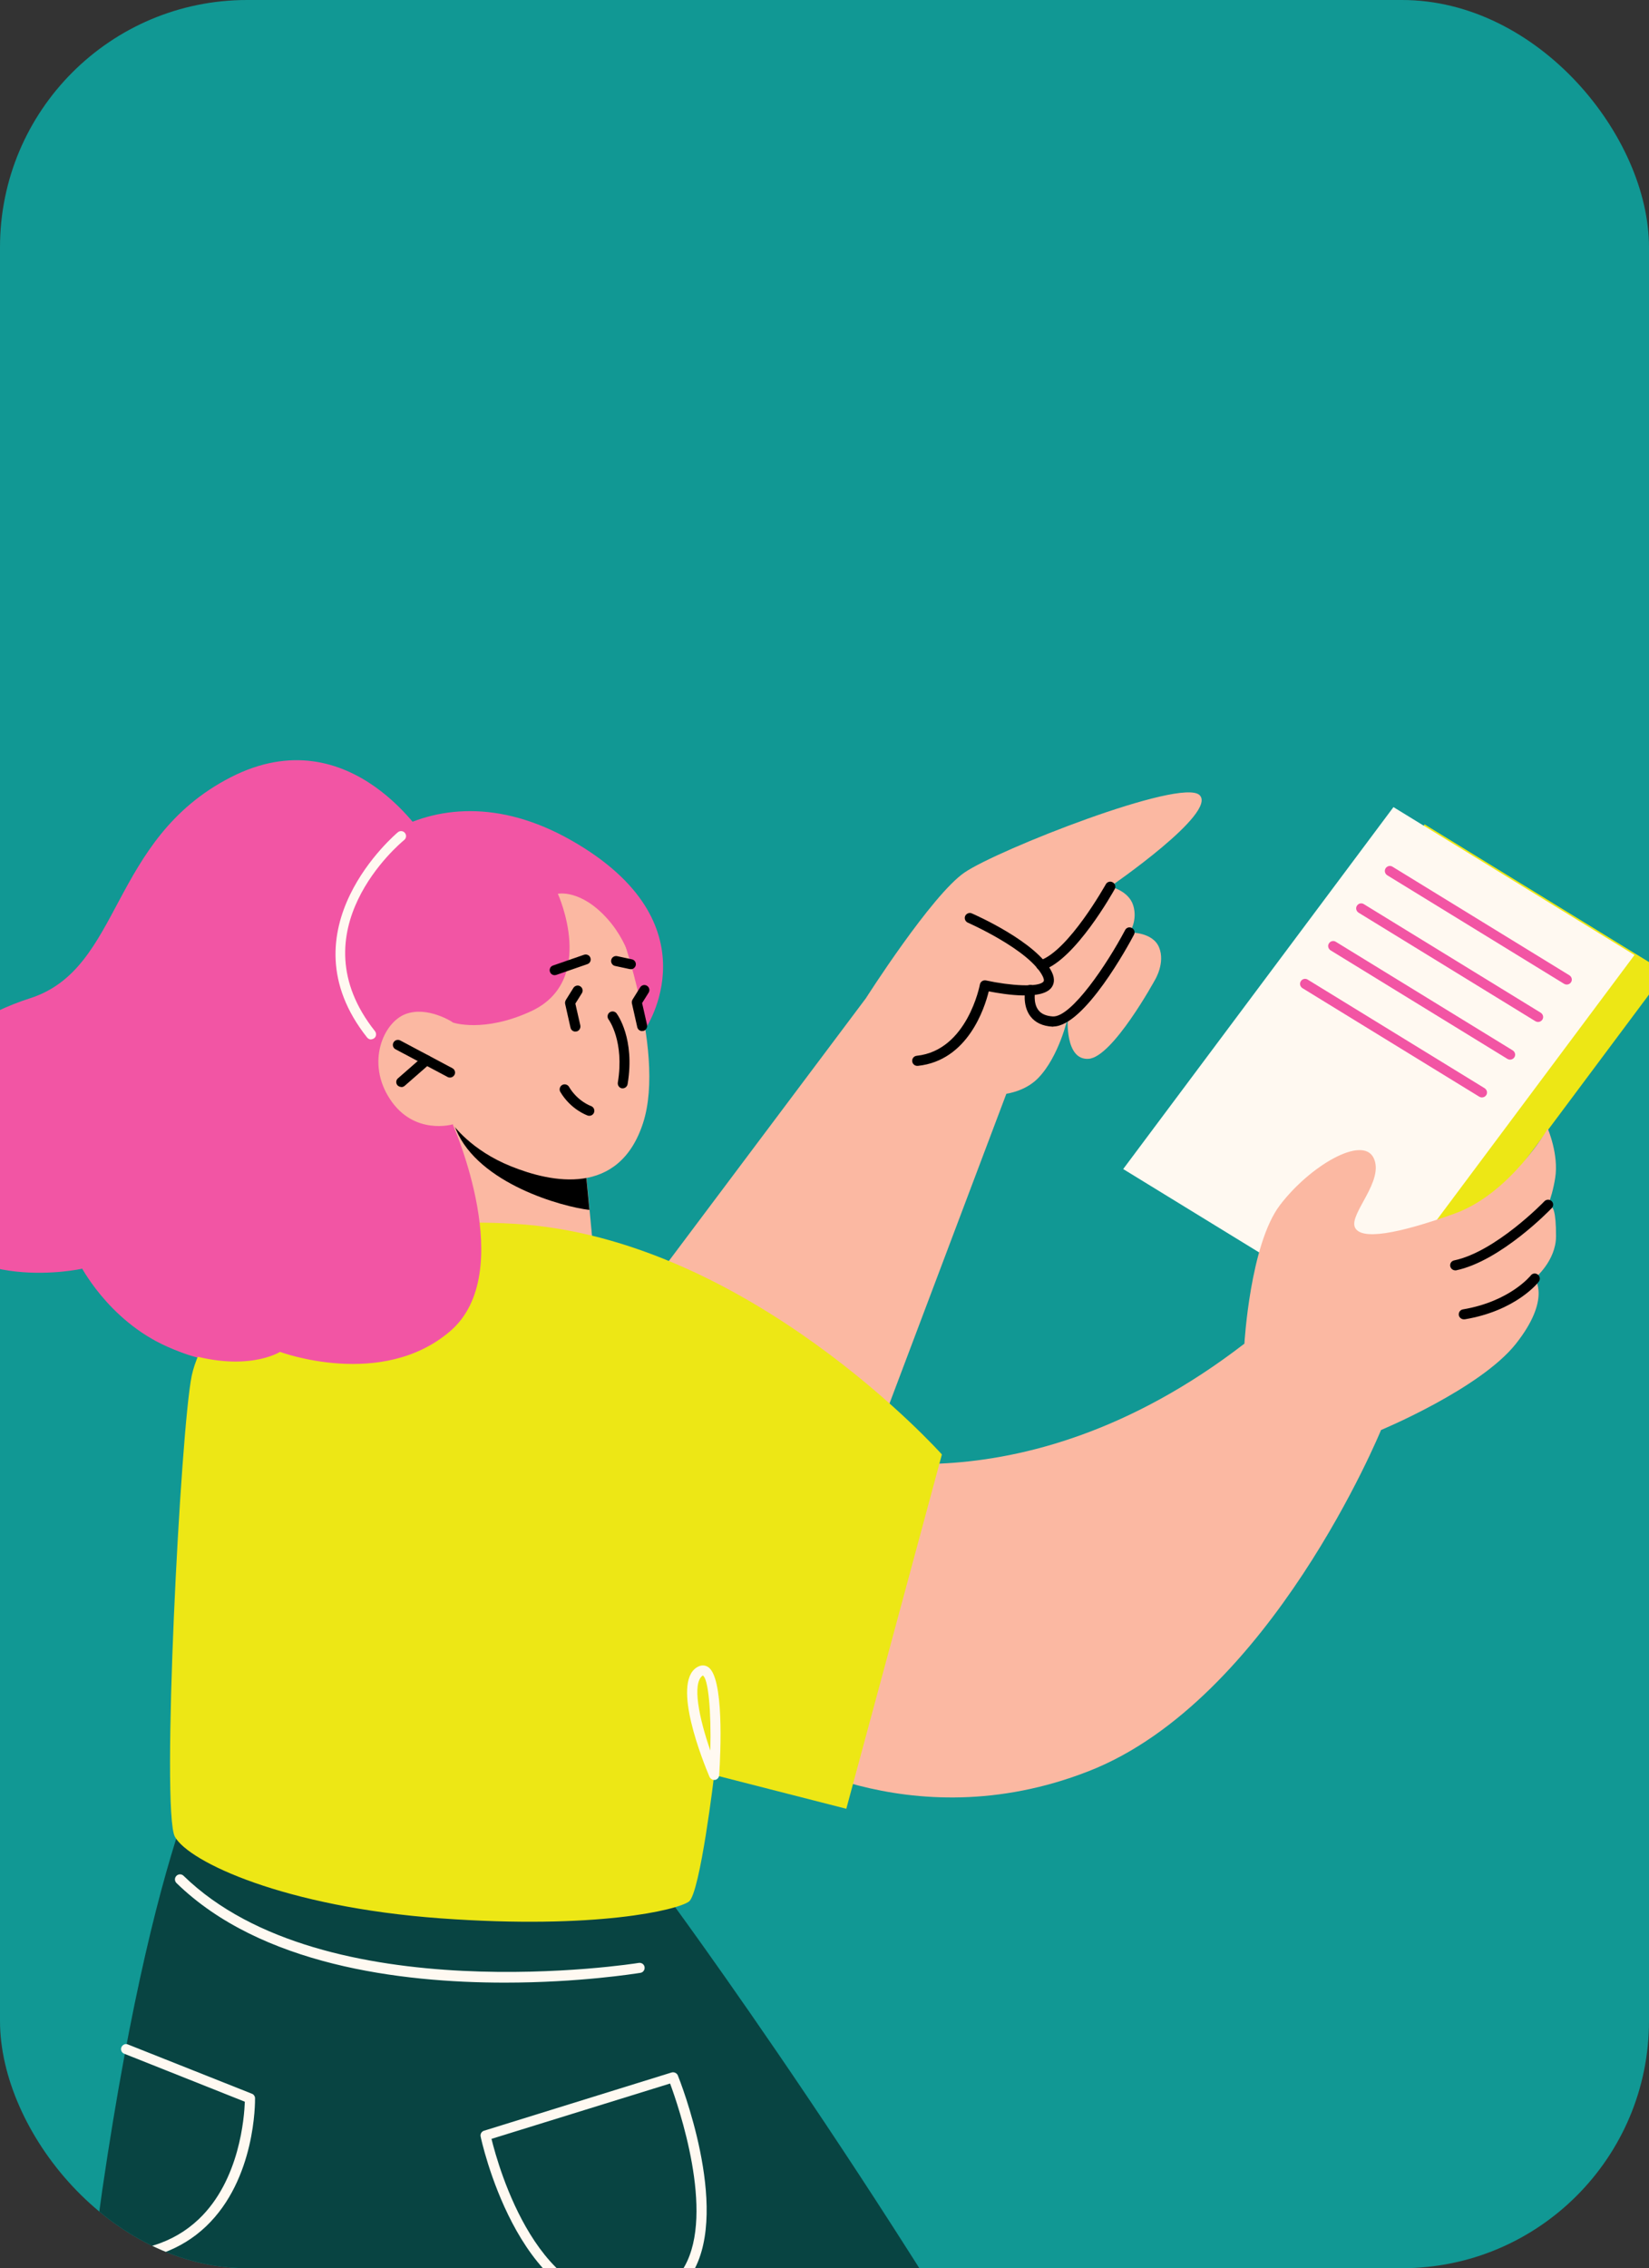
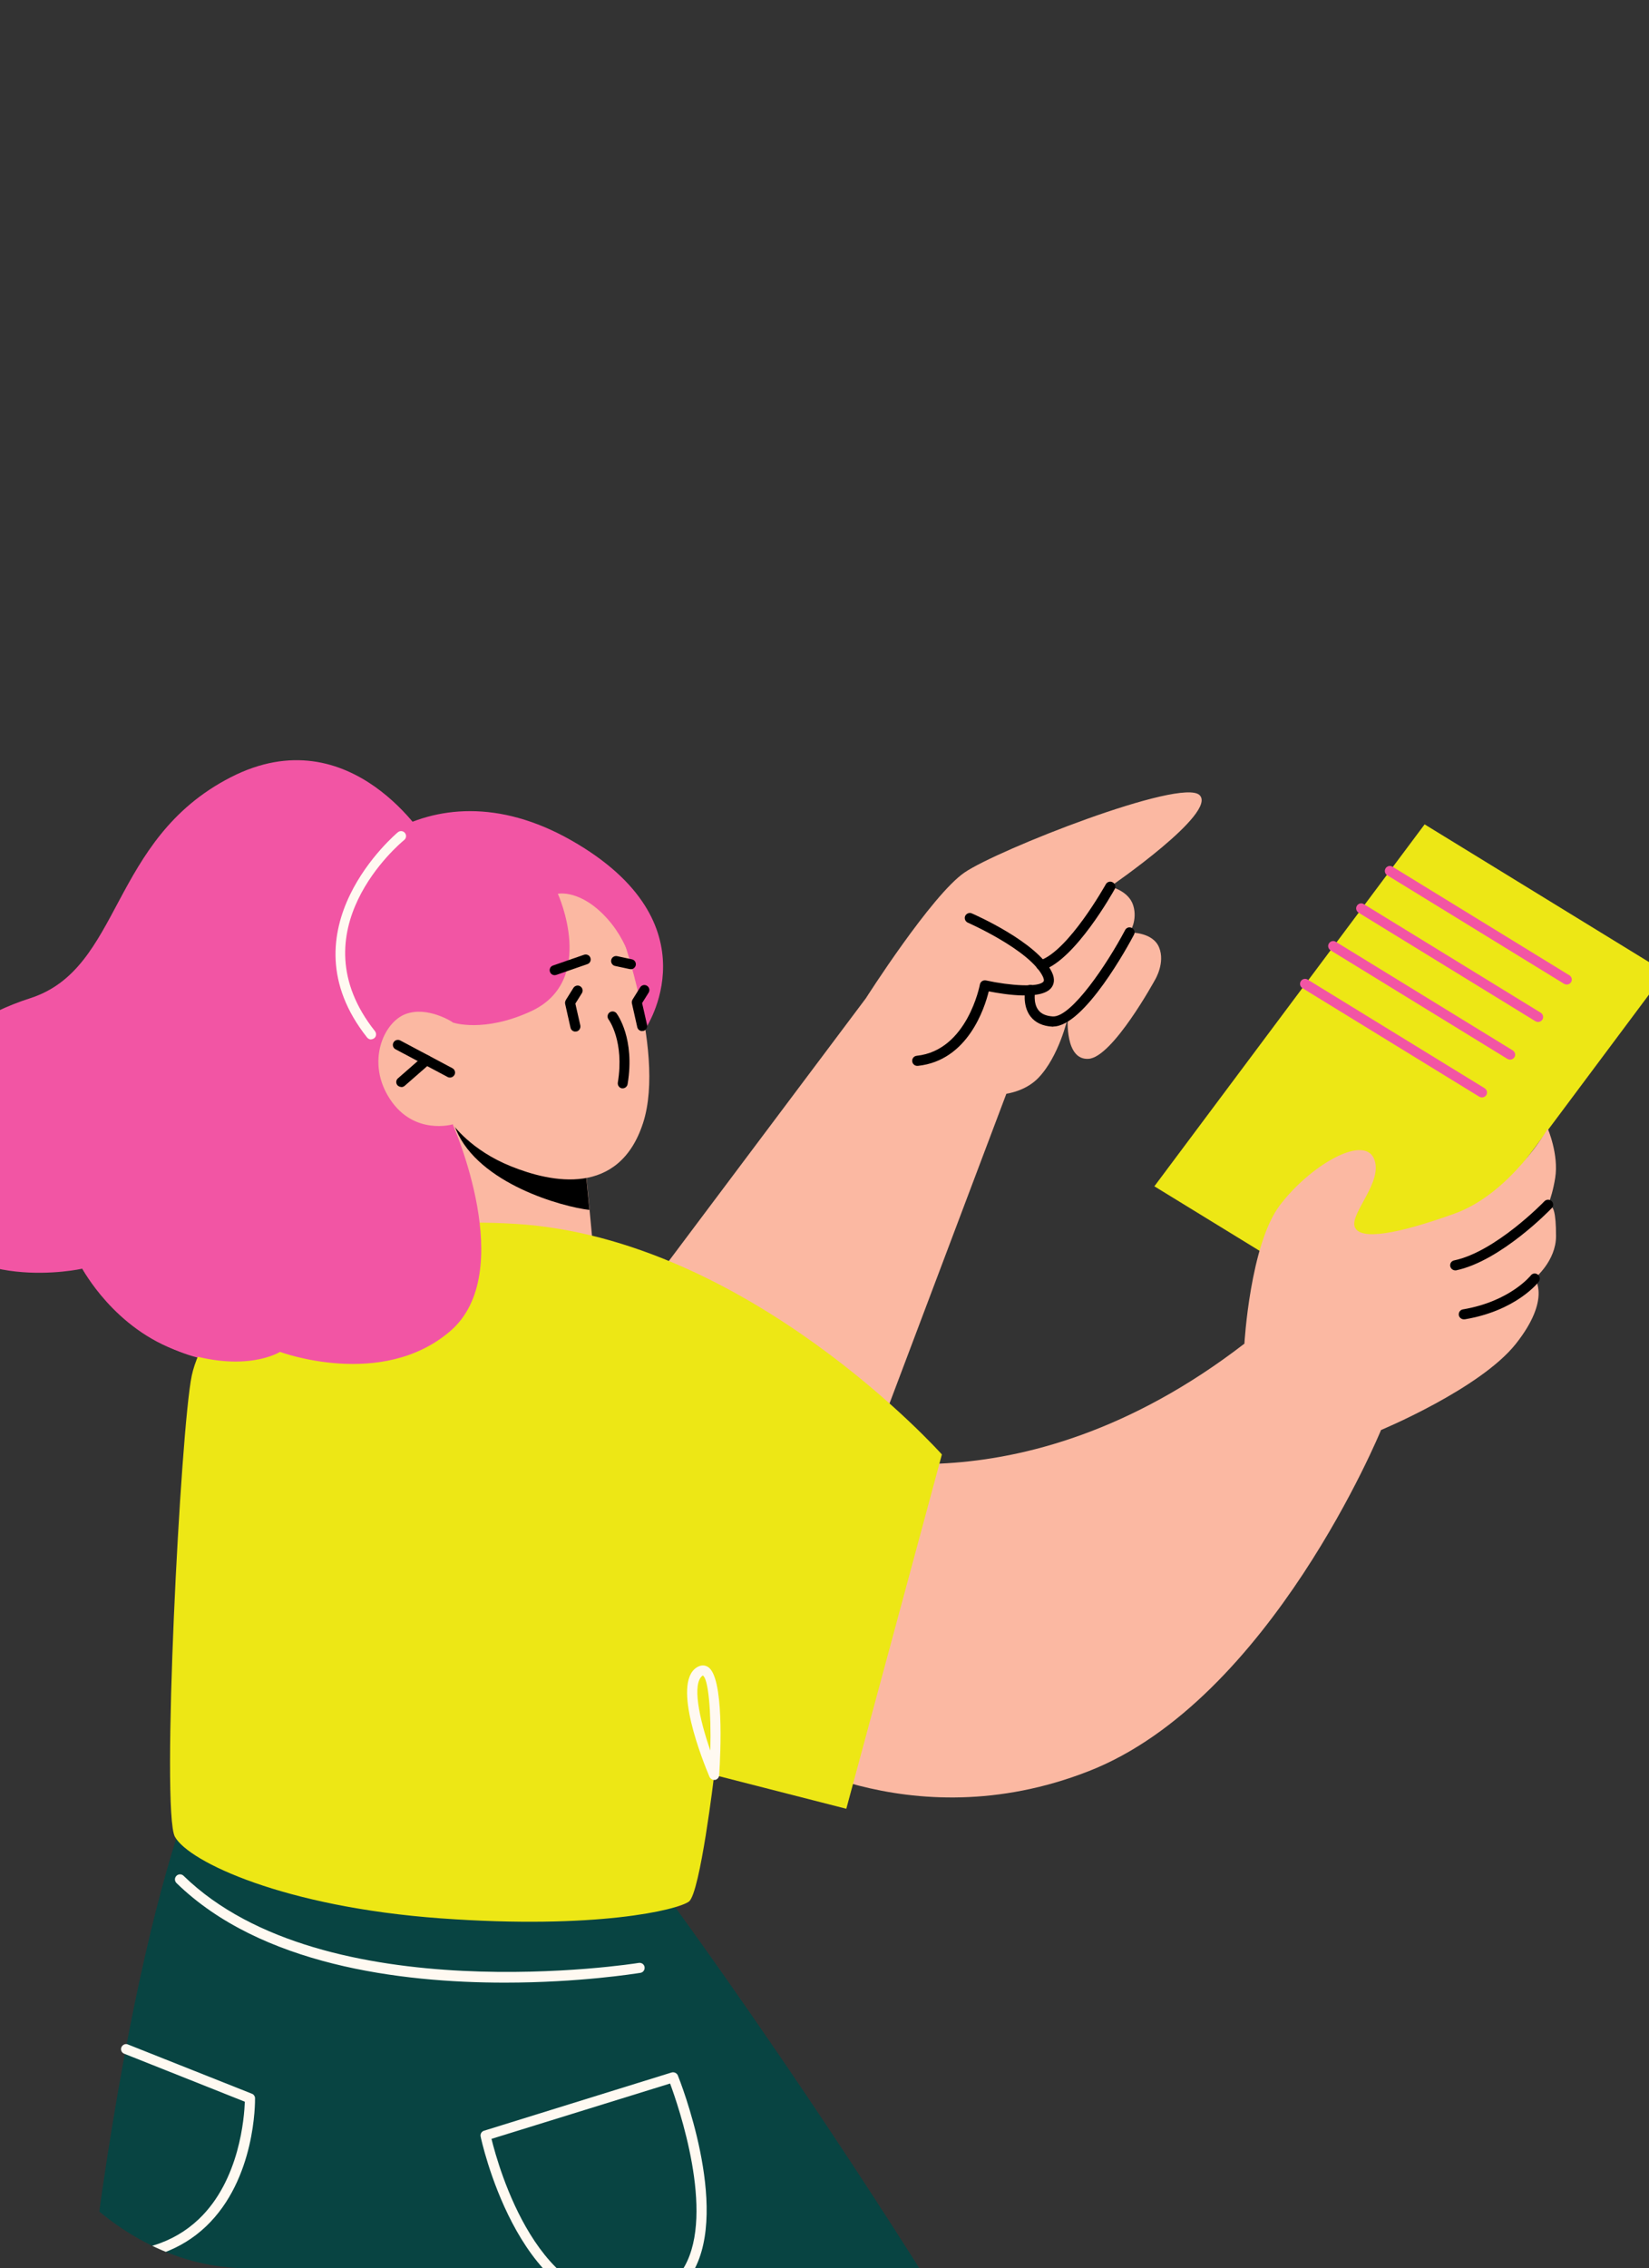
<svg xmlns="http://www.w3.org/2000/svg" width="267" height="367" viewBox="0 0 267 367" fill="none">
  <rect x="0" y="0" width="267" height="367" fill="#333333" stroke="none" />
  <g clip-path="url(#clip0_127_3588)">
-     <rect width="267" height="367" rx="40" fill="#119894" />
    <path d="M69.337 136.398C69.337 136.398 57.013 115.679 37.343 125.771C17.674 135.863 19.817 156.716 4.881 161.516C-10.056 166.294 -22.291 179.176 -13.606 195.787C-6.35 209.674 13.32 205.276 13.32 205.276C13.32 205.276 25.555 226.106 47.167 218.984C68.779 211.862 78.647 200.632 76.37 182.726C74.115 164.82 69.315 136.421 69.315 136.421L69.337 136.398Z" fill="#F255A4" />
    <path d="M104.479 166.497C104.479 166.497 116.156 149.439 92.512 135.976C68.868 122.536 51.632 140.978 51.431 150.868C51.23 160.781 56.879 165.358 56.879 165.358C56.879 165.358 54.668 186.836 75.298 185.34C95.928 183.867 104.479 166.452 104.479 166.452V166.497Z" fill="#F255A4" />
    <path d="M73.333 181.921L72.909 199.268C72.909 199.268 75.9 204.337 86.037 205.408C93.583 206.212 96.284 204.56 96.284 204.56L95.458 195.741L94.632 187.145L76.414 182.658L73.355 181.898L73.333 181.921Z" fill="#FBB8A2" />
    <path d="M73.379 181.098C73.402 181.567 73.581 182.147 73.848 182.794C77.51 191.546 91.084 195.275 95.438 195.766L94.612 187.17L73.379 181.098Z" fill="black" />
    <path d="M99.457 147.739C99.457 147.739 108.008 169.708 104.123 181.698C100.238 193.687 89.254 191.343 82.734 188.708C76.215 186.096 73.312 181.921 73.312 181.921C73.312 181.921 67.061 183.774 63.154 177.857C59.247 171.941 62.06 165.444 65.654 164.082C69.249 162.72 73.335 165.422 73.335 165.422L70.298 159.014C70.298 159.014 85.413 127.69 99.457 147.717V147.739Z" fill="#FBB8A2" />
    <path d="M100.84 176.094C100.84 176.094 100.751 176.094 100.706 176.094C100.26 176.027 99.97 175.603 100.037 175.156C101.131 168.525 98.585 164.997 98.541 164.953C98.273 164.596 98.34 164.082 98.697 163.814C99.054 163.546 99.568 163.613 99.836 163.97C99.947 164.127 102.85 168.034 101.622 175.402C101.555 175.803 101.22 176.094 100.818 176.094H100.84Z" fill="black" />
    <path d="M72.865 174.352C72.731 174.352 72.598 174.33 72.486 174.263L64.046 169.775C63.645 169.574 63.488 169.061 63.712 168.681C63.913 168.279 64.426 168.145 64.805 168.346L73.245 172.834C73.647 173.035 73.803 173.548 73.58 173.928C73.424 174.196 73.156 174.352 72.865 174.352Z" fill="black" />
    <path d="M64.984 175.871C64.76 175.871 64.537 175.782 64.359 175.603C64.069 175.268 64.091 174.755 64.448 174.465L68.511 170.915C68.846 170.625 69.36 170.647 69.672 171.004C69.963 171.339 69.94 171.853 69.583 172.143L65.52 175.693C65.364 175.827 65.162 175.894 64.984 175.894V175.871Z" fill="black" />
    <path d="M102.85 158.615C102.85 158.615 102.448 153.256 98.362 148.679C94.008 143.812 90.325 144.616 90.325 144.616C90.325 144.616 96.754 158.682 85.948 163.638C78.268 167.166 73.334 165.447 73.334 165.447L62.327 154.529L84.207 136.757C84.207 136.757 104.167 133.966 102.827 158.637L102.85 158.615Z" fill="#F255A4" />
-     <path d="M95.414 180.536C95.414 180.536 95.235 180.536 95.146 180.492C95.034 180.447 92.422 179.532 90.725 176.674C90.502 176.294 90.636 175.781 91.016 175.558C91.395 175.334 91.909 175.468 92.132 175.848C93.516 178.192 95.66 178.951 95.682 178.951C96.106 179.107 96.33 179.554 96.196 179.978C96.084 180.313 95.771 180.536 95.436 180.536H95.414Z" fill="black" />
    <path d="M93.181 166.916C92.801 166.916 92.466 166.671 92.377 166.291L91.506 162.429C91.462 162.228 91.507 162.005 91.618 161.804L92.846 159.839C93.092 159.459 93.605 159.348 93.963 159.593C94.342 159.839 94.454 160.33 94.208 160.71L93.159 162.384L93.963 165.912C94.052 166.358 93.784 166.783 93.36 166.894C93.293 166.894 93.248 166.894 93.181 166.894V166.916Z" fill="black" />
    <path d="M103.989 166.831C103.609 166.831 103.274 166.585 103.185 166.205L102.314 162.343C102.269 162.142 102.314 161.919 102.425 161.718L103.654 159.753C103.899 159.374 104.39 159.262 104.77 159.507C105.149 159.753 105.261 160.244 105.015 160.624L103.966 162.298L104.77 165.826C104.859 166.272 104.591 166.697 104.167 166.808C104.1 166.808 104.055 166.808 103.989 166.808V166.831Z" fill="black" />
    <path d="M102.158 156.805C102.158 156.805 102.046 156.805 101.979 156.805L99.59 156.292C99.144 156.202 98.876 155.756 98.965 155.332C99.055 154.885 99.479 154.617 99.925 154.707L102.314 155.22C102.761 155.309 103.029 155.756 102.939 156.18C102.85 156.56 102.515 156.828 102.136 156.828L102.158 156.805Z" fill="black" />
    <path d="M186.909 191.945L225.958 215.879L269.695 157.317L230.669 133.383L186.909 191.945Z" fill="#EDE715" />
-     <path d="M181.863 189.154L220.912 213.088L264.65 154.526L225.623 130.592L181.863 189.154Z" fill="#FFF9F1" />
    <path d="M253.688 159.302C253.532 159.302 253.398 159.258 253.264 159.191L224.619 141.62C224.24 141.374 224.106 140.883 224.351 140.503C224.574 140.124 225.088 139.99 225.468 140.235L254.113 157.806C254.492 158.052 254.626 158.543 254.381 158.923C254.224 159.168 253.956 159.302 253.688 159.302Z" fill="#F255A4" />
    <path d="M249.044 165.355C248.888 165.355 248.754 165.31 248.62 165.243L219.975 147.672C219.596 147.427 219.462 146.936 219.707 146.556C219.93 146.177 220.444 146.043 220.823 146.288L249.468 163.859C249.848 164.105 249.982 164.596 249.736 164.976C249.58 165.221 249.312 165.355 249.044 165.355Z" fill="#F255A4" />
    <path d="M244.512 171.451C244.355 171.451 244.221 171.406 244.087 171.339L215.442 153.768C215.063 153.523 214.929 153.031 215.174 152.652C215.398 152.272 215.911 152.138 216.291 152.384L244.936 169.955C245.315 170.2 245.449 170.692 245.204 171.071C245.047 171.317 244.779 171.451 244.512 171.451Z" fill="#F255A4" />
    <path d="M239.957 177.568C239.8 177.568 239.666 177.523 239.532 177.456L210.888 159.885C210.508 159.64 210.374 159.149 210.62 158.769C210.843 158.389 211.357 158.256 211.736 158.501L240.381 176.072C240.76 176.318 240.894 176.809 240.649 177.188C240.493 177.434 240.224 177.568 239.957 177.568Z" fill="#F255A4" />
    <path d="M140.201 161.518L97.893 217.892L138.527 241.647L164.827 171.989L140.201 161.518Z" fill="#FBB8A2" />
    <path d="M89.81 157.785C89.475 157.785 89.163 157.584 89.051 157.249C88.895 156.825 89.118 156.356 89.543 156.222L94.566 154.481C94.99 154.347 95.459 154.548 95.593 154.972C95.749 155.396 95.526 155.865 95.102 155.999L90.079 157.74C90.079 157.74 89.9 157.785 89.81 157.785Z" fill="black" />
    <path d="M201.488 217.422C201.488 217.422 202.403 201.347 207.248 194.984C212.093 188.621 220.599 183.665 222.408 187.348C224.216 191.032 218.456 196.368 219.371 198.556C220.287 200.744 226.337 199.65 235.447 196.391C244.556 193.153 250.606 182.615 250.606 182.615C250.606 182.615 252.415 186.79 251.812 190.586C251.209 194.381 250.003 196.391 250.003 196.391C250.003 196.391 251.946 192.015 251.946 200.008C251.946 204.026 248.485 206.839 248.485 206.839C248.485 206.839 251.209 210.144 245.449 217.422C239.689 224.701 223.613 231.376 223.613 231.376C223.613 231.376 205.73 275.047 176.304 286.567C146.877 298.088 123.836 282.616 123.836 282.616L132.923 234.703C132.923 234.703 164.47 245.933 201.465 217.422H201.488Z" fill="#FBB8A2" />
    <path d="M235.625 205.545C235.245 205.545 234.91 205.277 234.821 204.897C234.732 204.451 234.999 204.027 235.446 203.937C242.166 202.531 250.003 194.448 250.07 194.359C250.382 194.047 250.896 194.024 251.231 194.337C251.566 194.649 251.566 195.163 251.231 195.498C250.896 195.855 242.97 204.027 235.759 205.545C235.692 205.545 235.647 205.545 235.58 205.545H235.625Z" fill="black" />
    <path d="M237.011 213.468C236.631 213.468 236.274 213.178 236.207 212.798C236.14 212.352 236.43 211.928 236.877 211.861C244.512 210.566 247.817 206.413 247.861 206.368C248.129 206.011 248.643 205.944 249 206.234C249.357 206.502 249.424 207.016 249.156 207.373C249 207.574 245.45 212.084 237.167 213.468C237.122 213.468 237.078 213.468 237.033 213.468H237.011Z" fill="black" />
    <path d="M107.425 305.992C107.425 305.992 146.519 358.683 178.647 417.201C210.775 475.718 228.614 548.905 228.614 548.905L146.363 553.995L86.55 409.409L104.144 552.075L24.594 549.284C24.594 549.284 7.381 416.843 16.557 354.374C25.733 291.904 36.494 278.754 36.494 278.754L107.403 305.992H107.425Z" fill="#084442" />
    <path d="M60.094 168.19C59.848 168.19 59.625 168.079 59.446 167.878C45.581 150.419 64.246 134.812 64.425 134.656C64.782 134.366 65.296 134.433 65.564 134.768C65.854 135.125 65.787 135.638 65.452 135.906C64.715 136.509 47.836 150.642 60.719 166.851C60.987 167.208 60.942 167.722 60.585 167.989C60.428 168.101 60.25 168.168 60.071 168.168L60.094 168.19Z" fill="#FFF9F1" />
    <path d="M152.503 235.327C152.503 235.327 121.201 200.297 83.403 198.02C45.604 195.742 32.878 213.939 31.047 222.579C29.239 231.219 26.046 293.086 28.323 297.194C30.601 301.28 46.118 308.558 71.324 310.389C96.553 312.22 109.748 309.027 111.557 307.665C113.365 306.303 115.642 287.192 115.642 287.192L137.031 292.662L152.503 235.35V235.327Z" fill="#EDE715" />
    <path d="M73.312 181.943C73.312 181.943 83.961 205.9 72.887 215.388C61.813 224.877 45.337 218.737 45.337 218.737C45.337 218.737 39.777 222.287 29.15 218.693C18.522 215.098 13.32 205.252 13.32 205.252L73.312 181.943Z" fill="#F255A4" />
    <path d="M140.202 161.516C140.202 161.516 150.83 144.838 156.166 141.177C161.502 137.515 191.285 125.794 194.232 128.651C197.179 131.509 179.765 143.454 179.765 143.454C179.765 143.454 182.756 144.101 183.493 146.513C184.23 148.924 182.913 150.889 182.913 150.889C182.913 150.889 186.619 150.755 187.668 153.277C188.718 155.8 186.998 158.569 186.998 158.569C186.998 158.569 180.167 171.072 176.259 171.317C172.375 171.585 172.888 164.664 172.888 164.664C172.888 164.664 171.482 170.96 168.088 174.443C164.694 177.904 157.728 178.283 150.539 174.488C143.35 170.692 140.202 161.494 140.202 161.494V161.516Z" fill="#FBB8A2" />
    <path d="M148.506 172.457C148.104 172.457 147.747 172.144 147.702 171.72C147.657 171.274 147.97 170.872 148.439 170.827C156.632 169.956 158.642 159.396 158.664 159.284C158.709 159.061 158.82 158.883 159.021 158.749C159.2 158.637 159.446 158.592 159.647 158.637C163.531 159.485 168.198 159.798 168.957 158.816C169.113 158.615 168.957 158.235 168.823 157.945C166.679 153.68 156.789 149.327 156.7 149.282C156.298 149.104 156.097 148.612 156.275 148.21C156.454 147.809 156.945 147.608 157.347 147.786C157.771 147.965 167.885 152.408 170.274 157.208C170.922 158.481 170.609 159.329 170.229 159.82C168.666 161.83 162.817 160.937 160.093 160.401C159.424 163.125 156.7 171.609 148.617 172.457C148.595 172.457 148.55 172.457 148.528 172.457H148.506Z" fill="black" />
    <path d="M168.601 157.006C168.266 157.006 167.931 156.783 167.82 156.448C167.686 156.024 167.909 155.555 168.333 155.421C173.022 153.88 178.983 143.186 179.05 143.074C179.273 142.673 179.764 142.539 180.166 142.762C180.568 142.985 180.702 143.476 180.479 143.878C180.211 144.347 174.138 155.242 168.846 156.984C168.757 157.006 168.668 157.028 168.601 157.028V157.006Z" fill="black" />
    <path d="M170.565 166.114C170.565 166.114 170.476 166.114 170.409 166.114C168.824 166.025 167.618 165.467 166.836 164.44C165.474 162.632 166.01 160.109 166.033 159.997C166.122 159.55 166.569 159.283 166.993 159.372C167.439 159.461 167.707 159.908 167.618 160.332C167.618 160.332 167.216 162.252 168.131 163.435C168.6 164.06 169.404 164.395 170.476 164.462C173.49 164.596 179.272 155.978 182.175 150.486C182.376 150.084 182.867 149.928 183.269 150.151C183.671 150.352 183.827 150.843 183.604 151.245C182.8 152.786 175.588 166.092 170.52 166.092L170.565 166.114Z" fill="black" />
    <path d="M115.642 287.995C115.33 287.995 115.017 287.794 114.883 287.504C113.834 285.026 108.766 272.501 112.762 269.821C113.588 269.263 114.258 269.486 114.593 269.687C117.25 271.228 116.692 283.507 116.446 287.236C116.424 287.616 116.133 287.928 115.776 287.995C115.731 287.995 115.687 287.995 115.642 287.995ZM113.789 271.094C112.003 272.3 113.209 278.082 115.017 283.24C115.173 276.854 114.682 271.54 113.789 271.094Z" fill="#FFF9F1" />
    <path d="M81.727 320.793C64.849 320.793 42.187 317.958 28.568 304.673C28.256 304.361 28.233 303.847 28.568 303.512C28.881 303.2 29.394 303.178 29.729 303.512C52.435 325.638 102.938 317.69 103.429 317.6C103.875 317.533 104.299 317.824 104.366 318.27C104.433 318.717 104.143 319.141 103.697 319.208C102.826 319.342 93.739 320.793 81.75 320.793H81.727Z" fill="#FFF9F1" />
    <path d="M17.562 365.959C16.803 365.959 16.044 365.937 15.262 365.892C14.816 365.87 14.481 365.468 14.503 365.021C14.525 364.575 14.883 364.262 15.374 364.262C22.407 364.731 28.055 362.989 32.186 359.06C38.839 352.742 39.553 342.494 39.642 340.06L20.107 332.291C19.683 332.134 19.482 331.643 19.66 331.241C19.839 330.839 20.308 330.616 20.71 330.795L40.781 338.765C41.094 338.877 41.295 339.189 41.295 339.502C41.295 340.038 41.429 352.563 33.347 360.243C29.35 364.039 24.059 365.959 17.606 365.959H17.562Z" fill="#FFF9F1" />
    <path d="M100.93 373.441C83.738 373.441 77.866 345.979 77.822 345.689C77.732 345.287 77.978 344.863 78.38 344.751L108.744 335.33C109.146 335.218 109.592 335.419 109.749 335.798C110.106 336.669 118.166 357.053 112.271 367.48C110.485 370.65 107.605 372.57 103.698 373.195C102.76 373.352 101.845 373.419 100.952 373.419L100.93 373.441ZM79.585 346.091C80.679 350.556 87.266 374.245 103.43 371.61C106.824 371.052 109.324 369.422 110.843 366.698C115.777 357.969 109.86 340.8 108.498 337.116L79.585 346.069V346.091Z" fill="#FFF9F1" />
  </g>
  <defs>
    <clipPath id="clip0_127_3588">
      <rect width="267" height="367" rx="40" fill="white" />
    </clipPath>
  </defs>
</svg>